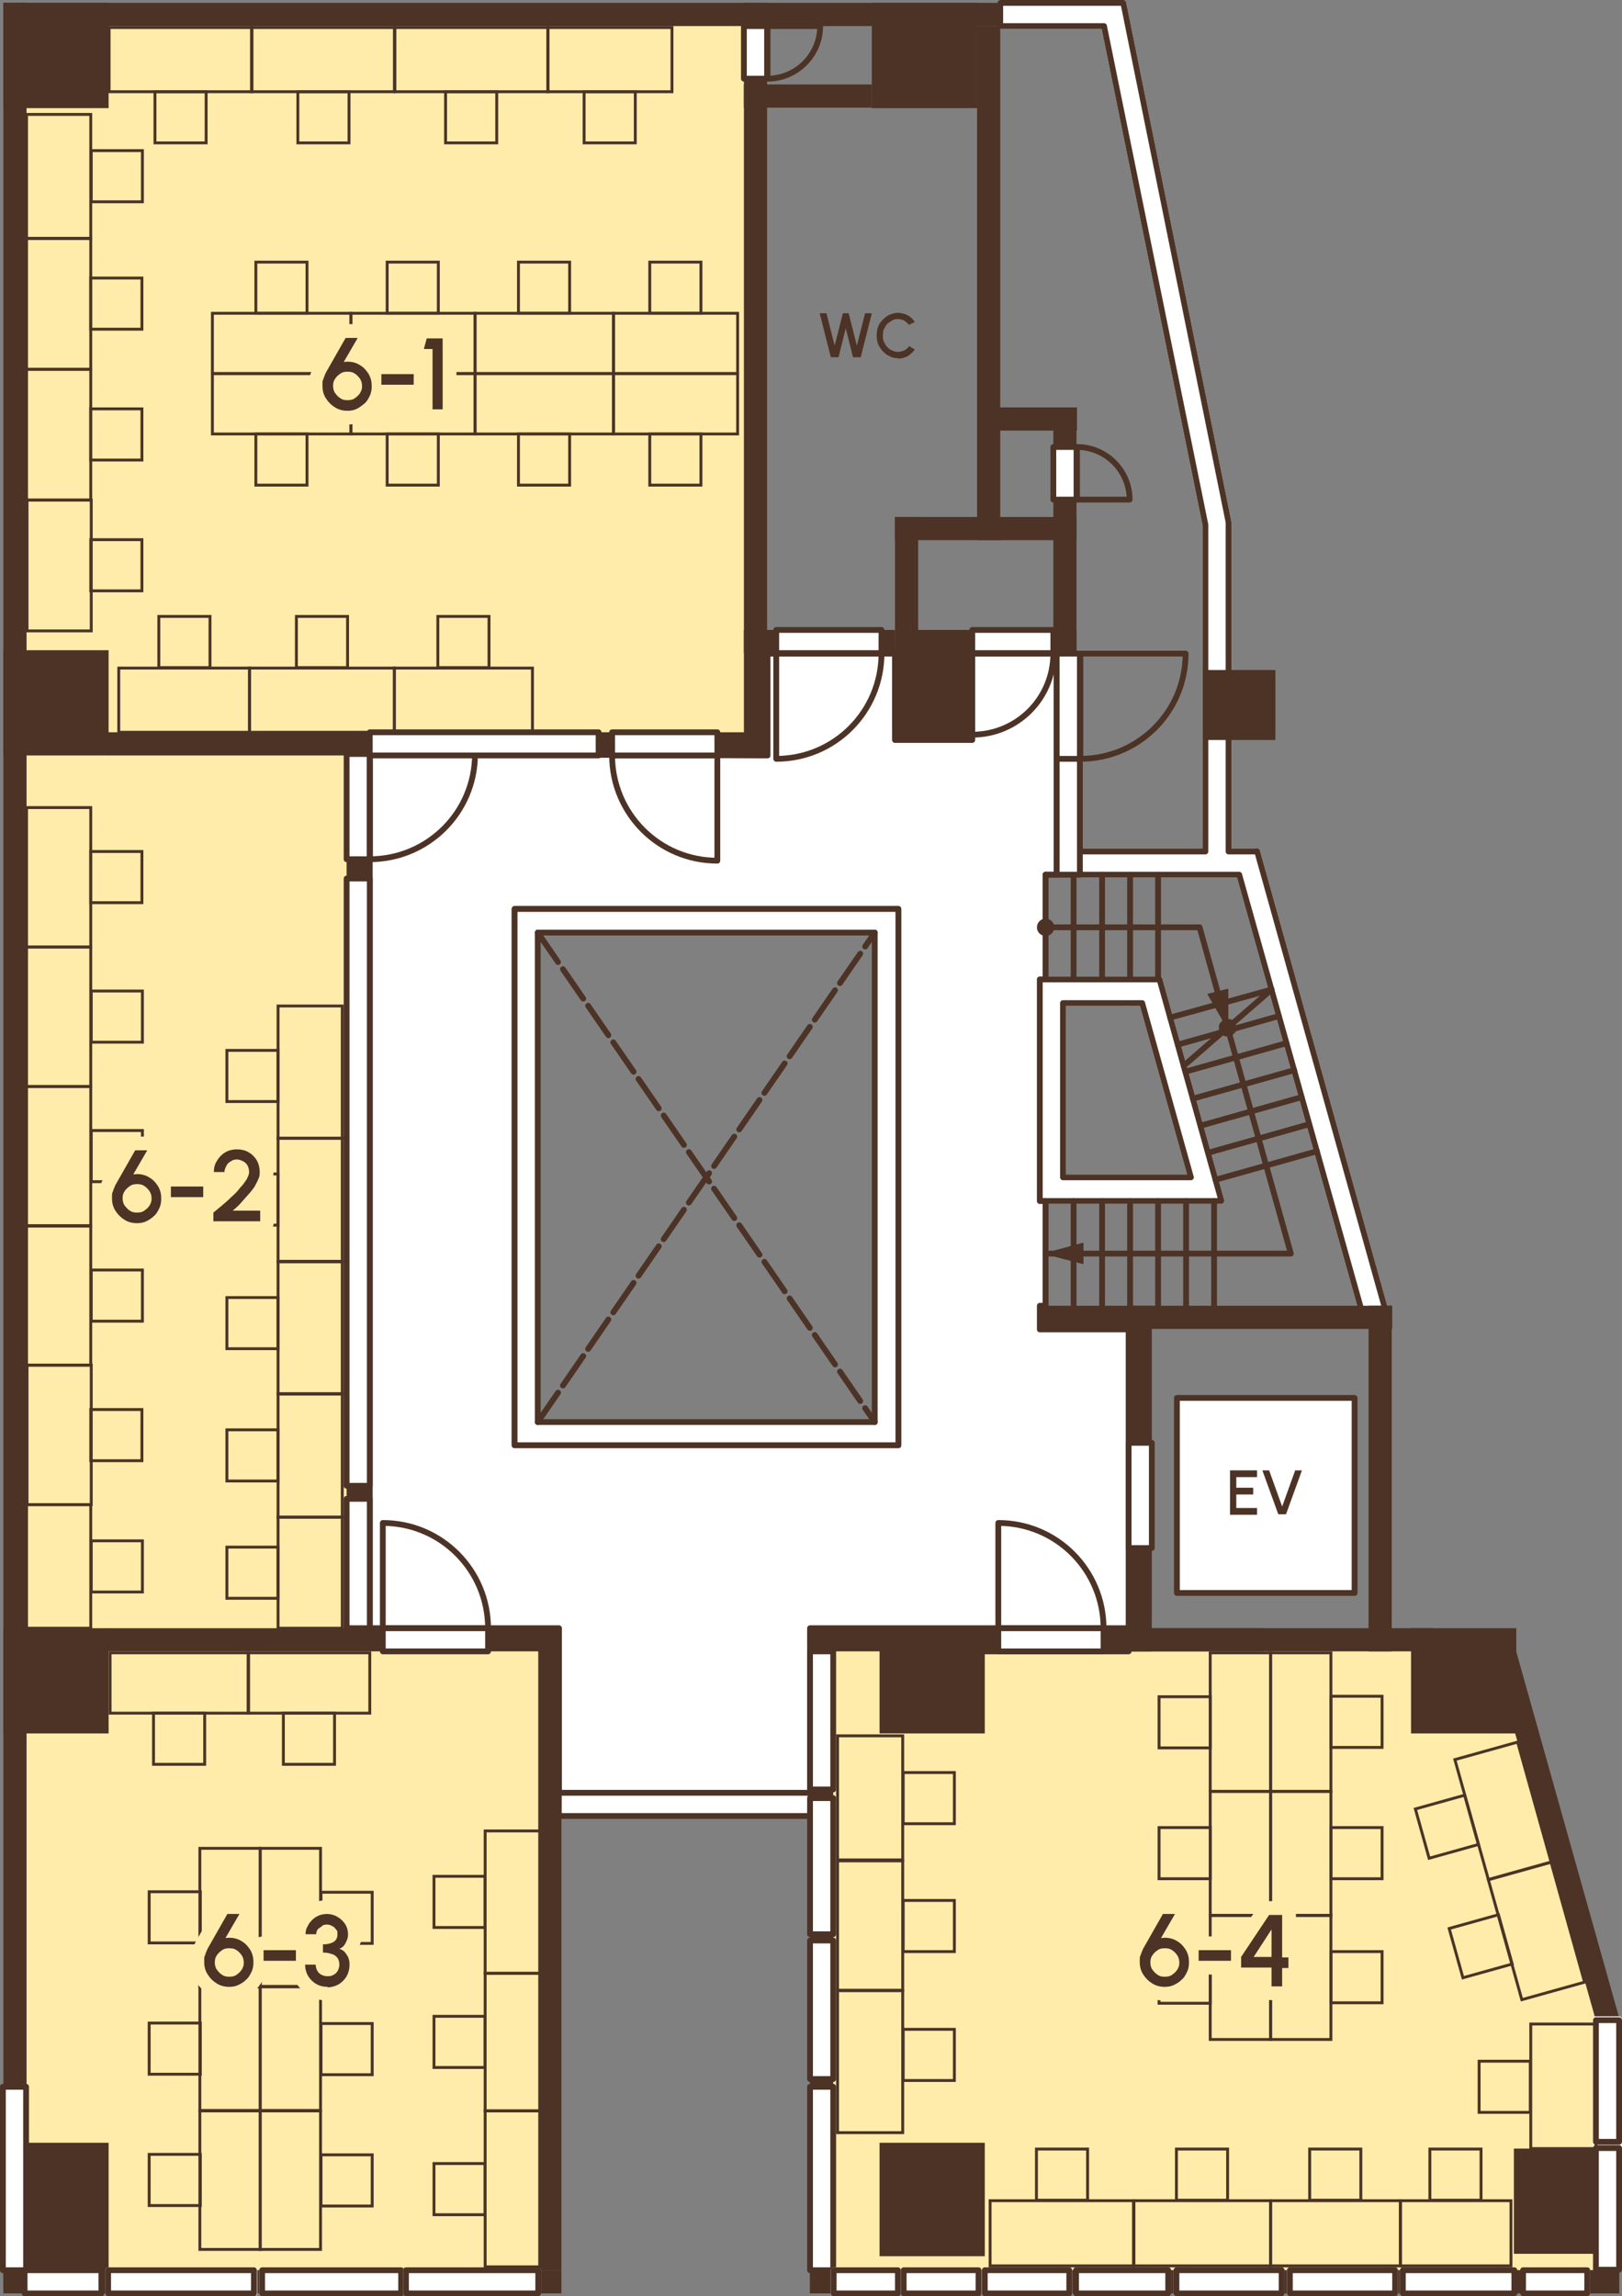
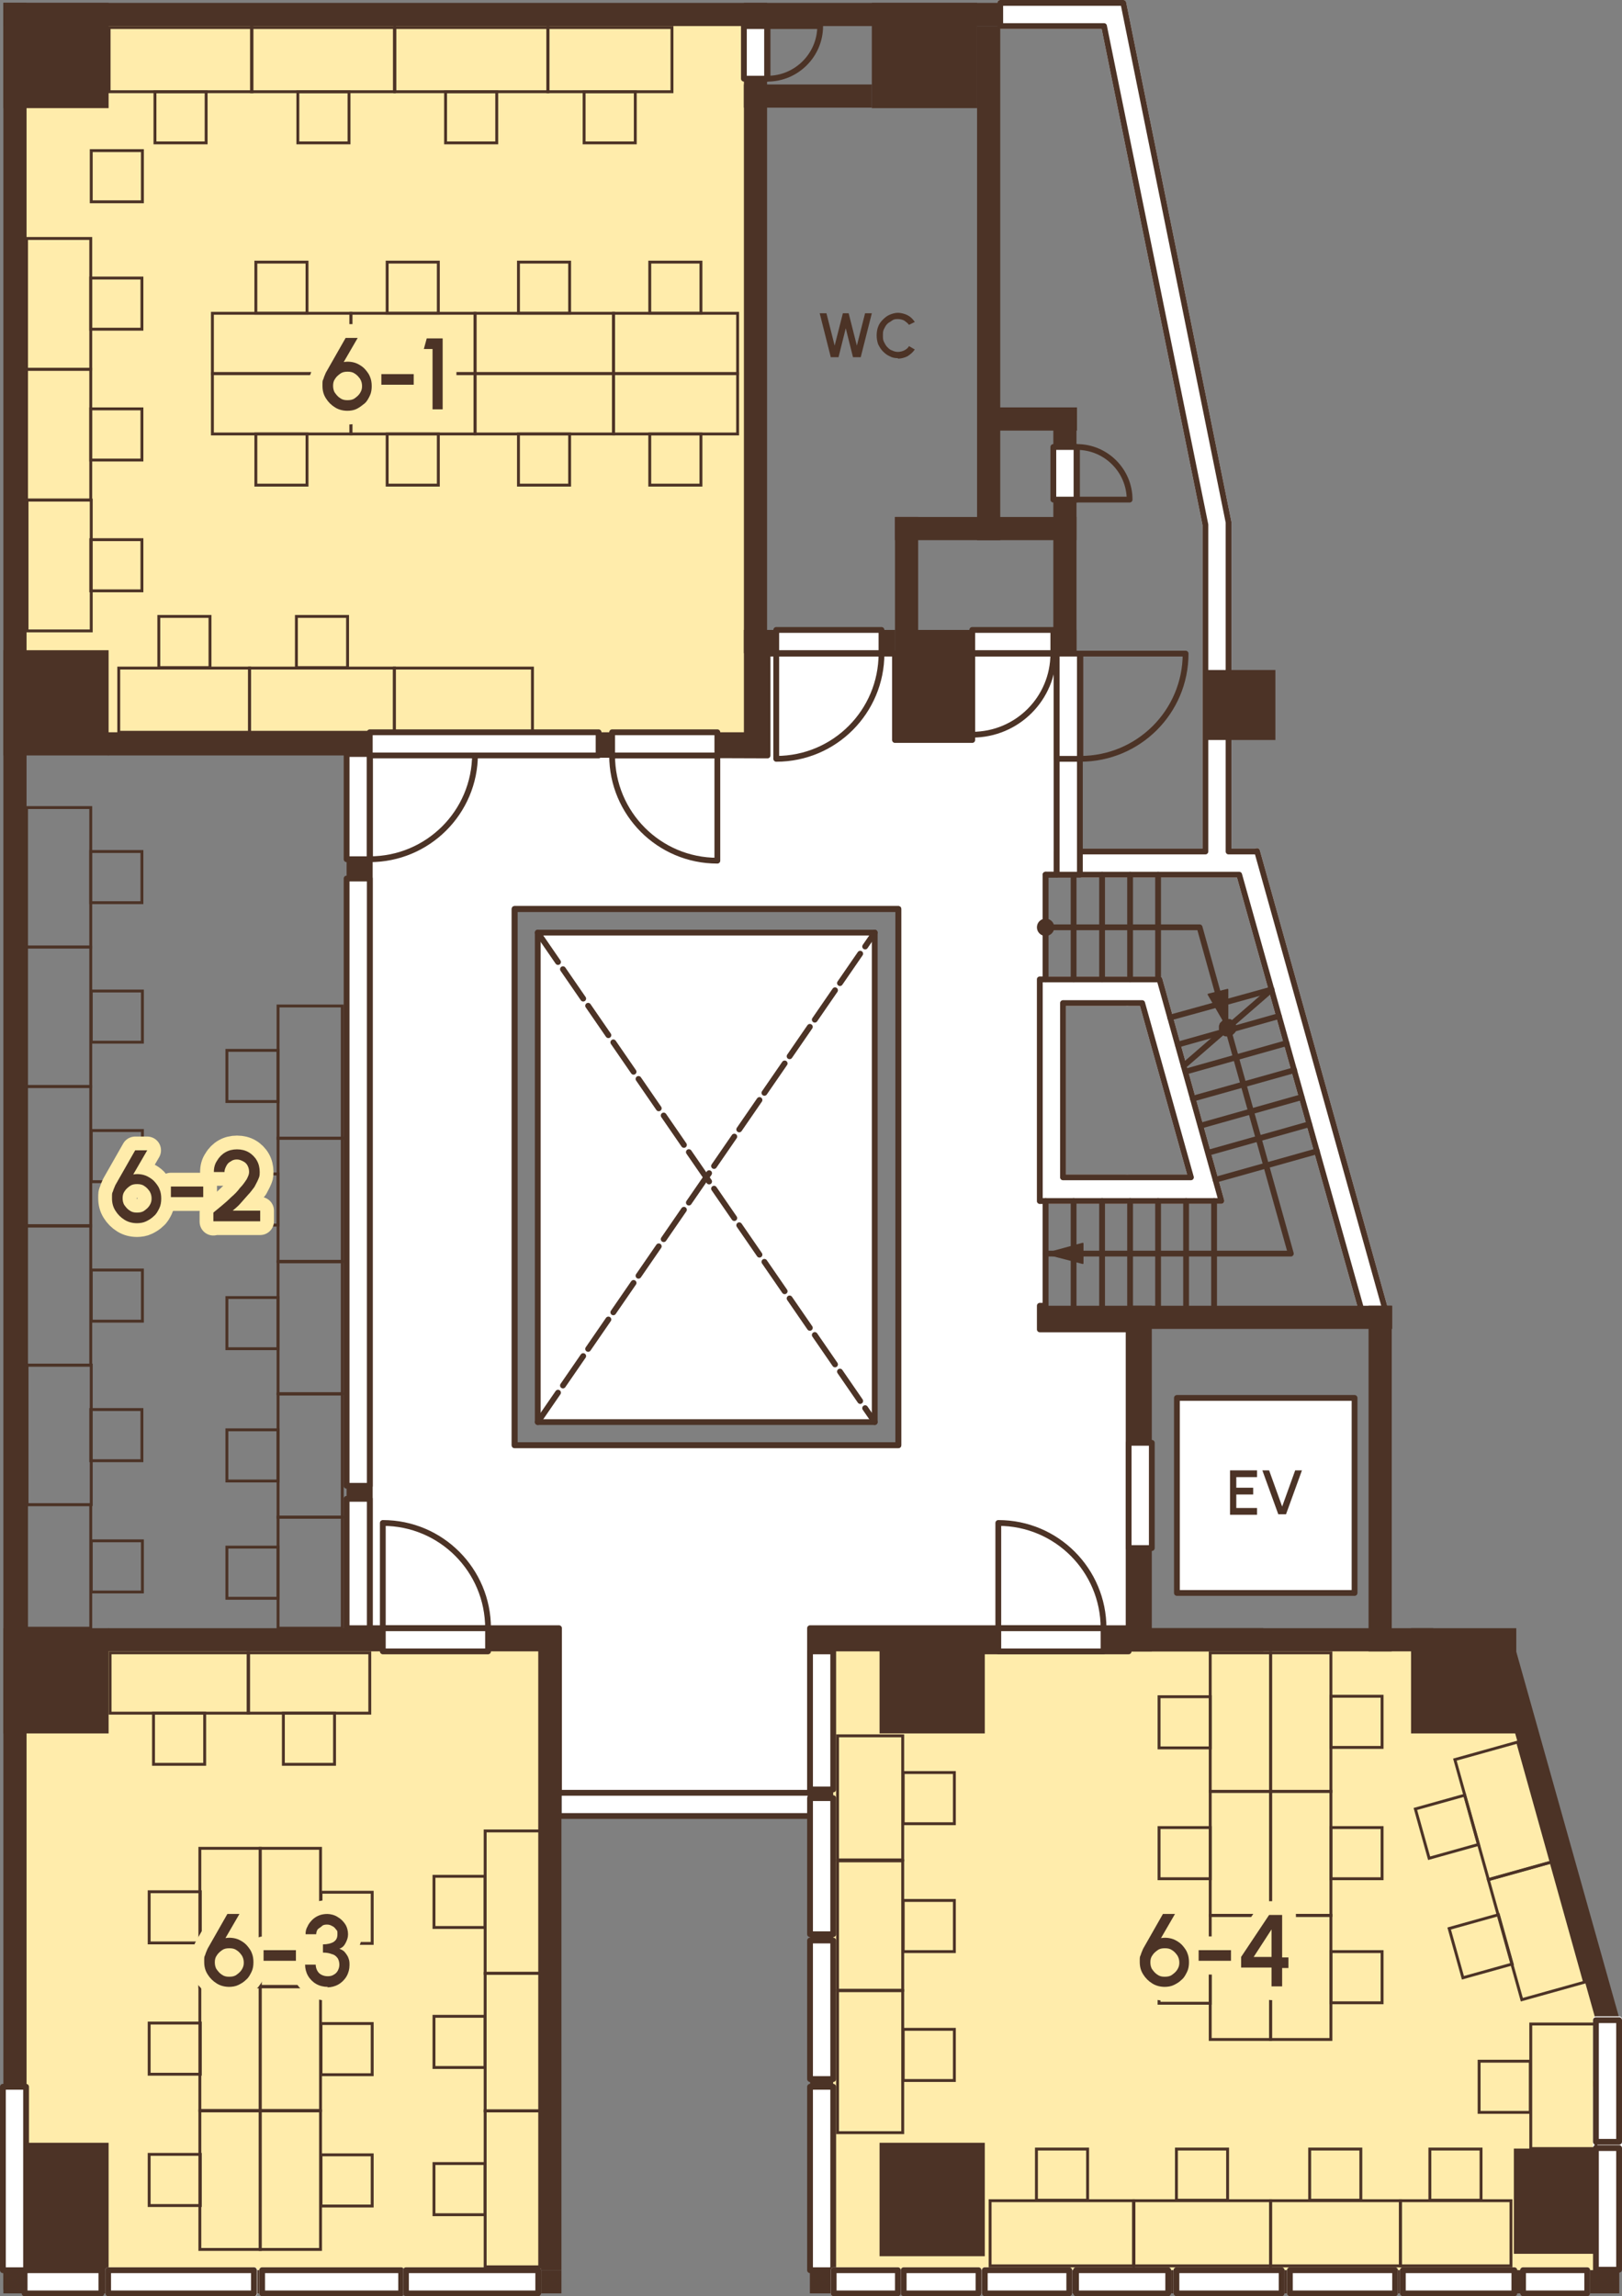
<svg xmlns="http://www.w3.org/2000/svg" version="1.1" viewBox="0 0 336 475.7">
  <rect x="0" y="0" width="336" height="475.7" fill="#808080" stroke="none" />
  <defs>
    <style>
      .cls-1, .cls-2 {
        fill-rule: evenodd;
      }

      .cls-1, .cls-3, .cls-4, .cls-5 {
        fill: #fff;
      }

      .cls-2, .cls-6 {
        fill: #4c3326;
      }

      .cls-3 {
        stroke: #fff;
      }

      .cls-3, .cls-4, .cls-7, .cls-8, .cls-9, .cls-10 {
        stroke-linejoin: round;
      }

      .cls-3, .cls-4, .cls-8, .cls-9, .cls-10 {
        stroke-linecap: round;
      }

      .cls-3, .cls-4, .cls-8, .cls-10 {
        stroke-width: 1.2px;
      }

      .cls-4, .cls-8, .cls-9, .cls-10, .cls-11, .cls-12, .cls-13 {
        stroke: #4c3326;
      }

      .cls-7 {
        stroke: #ffecab;
        stroke-width: 5.7px;
      }

      .cls-7, .cls-8, .cls-9, .cls-10, .cls-11, .cls-12, .cls-13 {
        fill: none;
      }

      .cls-14 {
        fill: #ffecab;
      }

      .cls-8 {
        stroke-dasharray: 7.4 1.8;
      }

      .cls-9 {
        stroke-width: .3px;
      }

      .cls-11 {
        stroke-width: .6px;
      }

      .cls-11, .cls-12, .cls-13 {
        stroke-miterlimit: 10;
      }

      .cls-12 {
        stroke-width: .6px;
      }

      .cls-13 {
        stroke-width: .6px;
      }
    </style>
  </defs>
  <g>
    <g id="_レイヤー_1" data-name="レイヤー_1">
      <g>
-         <rect class="cls-14" x="3.3" y="153.8" width="71.4" height="186.1" />
        <rect class="cls-14" x="3.3" y="3" width="153.3" height="151.1" />
        <rect class="cls-14" x="3.3" y="339.9" width="108.5" height="130.4" />
        <polygon class="cls-14" points="333.2 470.3 170.6 470.3 170.6 339.9 311.1 341.3 333.2 417.8 333.2 470.3" />
        <g id="SOLID">
          <rect class="cls-6" x="71.8" y="156.2" width="4.8" height="182.8" />
        </g>
        <g id="HATCH">
          <path class="cls-1" d="M76.6,156.2v181.1h39.7v34.1h51.5v-34.1h65.9v-61.9h-18.4v-4.8h1.3v-21.8h-1.3v-45.8h1.3v-21.8h2.3v-45.8h-17.5v17.9h-16v-17.9h-26.5v21.1l-82.3-.3M186.1,299.4h-79.5v-111.1h79.5v111.1Z" />
        </g>
        <g id="LWPOLYLINE">
          <polygon class="cls-10" points="76.6 156.2 76.6 337.3 115.8 337.3 115.8 371.4 167.8 371.4 167.8 337.3 233.8 337.3 233.8 275.4 215.4 275.4 215.4 270.5 216.6 270.5 216.6 248.8 215.4 248.8 215.4 202.9 216.6 202.9 216.6 181.2 218.9 181.2 218.9 135.4 201.4 135.4 201.4 153.3 185.4 153.3 185.4 135.4 159 135.4 159 156.5 76.6 156.2" />
        </g>
        <g id="LWPOLYLINE-2" data-name="LWPOLYLINE">
          <rect class="cls-10" x="106.6" y="188.3" width="79.5" height="111.1" />
        </g>
        <g id="WIPEOUT">
          <polyline class="cls-3" points="249.7 176.4 218.9 176.4 218.9 181.2 256.7 181.2 282.9 274.5 287.5 273.2 260.4 176.3 260 176.4 254.5 176.4 254.5 108.2 232.7 .6 207.2 .6 207.2 5.4 228.7 5.4 249.7 108.7 249.7 176.4" />
        </g>
        <g id="POLYLINE">
          <polygon class="cls-10" points="249.7 176.4 218.9 176.4 218.9 181.2 256.7 181.2 282.9 274.5 287.5 273.2 260.4 176.3 260 176.4 254.5 176.4 254.5 108.2 232.7 .6 207.2 .6 207.2 5.4 228.7 5.4 249.7 108.7 249.7 176.4" />
        </g>
        <g id="SOLID-2" data-name="SOLID">
          <rect class="cls-6" x=".7" y=".6" width="4.8" height="473.7" />
        </g>
        <g id="SOLID-3" data-name="SOLID">
          <rect class="cls-6" x=".7" y=".6" width="206.5" height="4.8" />
        </g>
        <g id="SOLID-4" data-name="SOLID">
          <rect class="cls-6" x="111.5" y="337.3" width="4.8" height="133" />
        </g>
        <g id="SOLID-5" data-name="SOLID">
          <rect class="cls-6" x=".7" y=".6" width="21.8" height="21.8" />
        </g>
        <g id="SOLID-6" data-name="SOLID">
          <rect class="cls-6" x="180.6" y=".6" width="21.8" height="21.8" />
        </g>
        <g id="SOLID-7" data-name="SOLID">
          <rect class="cls-6" x=".7" y="134.7" width="21.8" height="21.8" />
        </g>
        <g id="SOLID-8" data-name="SOLID">
          <rect class="cls-6" x=".7" y="337.3" width="21.8" height="21.8" />
        </g>
        <g id="SOLID-9" data-name="SOLID">
          <rect class="cls-6" x=".7" y="443.9" width="21.8" height="31.2" />
        </g>
        <g id="SOLID-10" data-name="SOLID">
          <rect class="cls-6" x="182.2" y="443.9" width="21.8" height="23.5" />
        </g>
        <g id="SOLID-11" data-name="SOLID">
          <rect class="cls-6" x="313.6" y="445.1" width="21.8" height="21.8" />
        </g>
        <g id="SOLID-12" data-name="SOLID">
          <rect class="cls-6" x="182.2" y="337.3" width="21.8" height="21.8" />
        </g>
        <g id="SOLID-13" data-name="SOLID">
          <rect class="cls-6" x="292.3" y="337.3" width="21.8" height="21.8" />
        </g>
        <g id="SOLID-14" data-name="SOLID">
          <rect class="cls-6" x="202.4" y="5.4" width="4.8" height="106.5" />
        </g>
        <g id="SOLID-15" data-name="SOLID">
          <rect class="cls-6" x="215.4" y="270.5" width="73" height="4.8" />
        </g>
        <g id="SOLID-16" data-name="SOLID">
          <rect class="cls-6" x="233.8" y="337.3" width="63.1" height="4.8" />
        </g>
        <g id="SOLID-17" data-name="SOLID">
          <rect class="cls-6" x="283.5" y="270.5" width="4.8" height="71.6" />
        </g>
        <g id="SOLID-18" data-name="SOLID">
          <rect class="cls-6" x="233.8" y="270.5" width="4.8" height="71.6" />
        </g>
        <g id="SOLID-19" data-name="SOLID">
          <rect class="cls-6" x="185.4" y="130.5" width="16" height="22.8" />
        </g>
        <g id="SOLID-20" data-name="SOLID">
          <rect class="cls-6" x="154.1" y="17.5" width="26.5" height="4.8" />
        </g>
        <g id="SOLID-21" data-name="SOLID">
          <rect class="cls-6" x="249.7" y="138.8" width="14.5" height="14.5" />
        </g>
        <g id="HATCH-2" data-name="HATCH">
          <rect class="cls-5" x="233.8" y="298.9" width="4.8" height="21.8" />
        </g>
        <g id="POLYLINE-2" data-name="POLYLINE">
          <rect class="cls-10" x="233.8" y="298.9" width="4.8" height="21.8" />
        </g>
        <g id="HATCH-3" data-name="HATCH">
          <rect class="cls-5" x="243.8" y="289.6" width="36.8" height="40.4" />
        </g>
        <g id="POLYLINE-3" data-name="POLYLINE">
          <rect class="cls-10" x="243.8" y="289.6" width="36.8" height="40.4" />
        </g>
        <g id="SOLID-22" data-name="SOLID">
          <rect class="cls-6" x="204.6" y="84.4" width="18.5" height="4.8" />
        </g>
        <g id="SOLID-23" data-name="SOLID">
          <rect class="cls-6" x="201.4" y="130.5" width="21.6" height="4.8" />
        </g>
        <g id="SOLID-24" data-name="SOLID">
          <rect class="cls-6" x="218.2" y="86.2" width="4.8" height="49.2" />
        </g>
        <g id="HATCH-4" data-name="HATCH">
          <rect class="cls-5" x="218.2" y="92.6" width="4.8" height="10.9" />
        </g>
        <g id="POLYLINE-4" data-name="POLYLINE">
          <rect class="cls-10" x="218.2" y="92.6" width="4.8" height="10.9" />
        </g>
        <g id="LWPOLYLINE-3" data-name="LWPOLYLINE">
          <path class="cls-10" d="M223.1,103.5v-10.9c6,0,10.9,4.9,10.9,10.9h-10.9Z" />
        </g>
        <g id="SOLID-25" data-name="SOLID">
          <rect class="cls-6" x="22.4" y="337.3" width="92.1" height="4.8" />
        </g>
        <g id="SOLID-26" data-name="SOLID">
          <rect class="cls-6" x="22.4" y="151.7" width="54.2" height="4.8" />
        </g>
        <g id="SOLID-27" data-name="SOLID">
          <rect class="cls-6" x="148.6" y="151.7" width="9.7" height="4.8" />
        </g>
        <g id="SOLID-28" data-name="SOLID">
          <rect class="cls-6" x="124.1" y="151.7" width="2.7" height="4.8" />
        </g>
        <g id="HATCH-5" data-name="HATCH">
          <rect class="cls-5" x="126.8" y="151.7" width="21.8" height="4.8" />
        </g>
        <g id="POLYLINE-5" data-name="POLYLINE">
          <rect class="cls-10" x="126.8" y="151.7" width="21.8" height="4.8" />
        </g>
        <g id="LWPOLYLINE-4" data-name="LWPOLYLINE">
          <path class="cls-10" d="M148.6,156.5h-21.8c0,12,9.7,21.8,21.8,21.8v-21.8Z" />
        </g>
        <g id="SOLID-29" data-name="SOLID">
          <rect class="cls-6" x="154.1" y=".6" width="4.8" height="155.9" />
        </g>
        <g id="HATCH-6" data-name="HATCH">
          <rect class="cls-5" x="154.1" y="5.4" width="4.8" height="10.9" />
        </g>
        <g id="POLYLINE-6" data-name="POLYLINE">
          <rect class="cls-10" x="154.1" y="5.4" width="4.8" height="10.9" />
        </g>
        <g id="LWPOLYLINE-5" data-name="LWPOLYLINE">
          <path class="cls-10" d="M159,5.4h10.9c0,6-4.9,10.9-10.9,10.9V5.4Z" />
        </g>
        <g id="WIPEOUT-2" data-name="WIPEOUT">
          <polyline class="cls-3" points="253 248.7 253 248.8 233.5 248.8 233.5 243.9 246.7 243.9 236.6 207.8 233.5 207.8 233.5 202.9 240.2 202.9 253 248.7" />
        </g>
        <g id="WIPEOUT-3" data-name="WIPEOUT">
          <polyline class="cls-3" points="233.5 202.9 233.5 207.8 220.2 207.8 220.2 242.6 220.2 243.9 233.5 243.9 233.5 248.8 215.4 248.8 215.4 202.9 233.5 202.9" />
        </g>
        <g id="LWPOLYLINE-6" data-name="LWPOLYLINE">
          <polygon class="cls-10" points="215.4 248.8 215.4 202.9 240.2 202.9 253 248.7 253 248.8 215.4 248.8" />
        </g>
        <g id="LWPOLYLINE-7" data-name="LWPOLYLINE">
          <polygon class="cls-10" points="220.2 242.6 220.2 243.9 246.7 243.9 236.6 207.8 220.2 207.8 220.2 242.6" />
        </g>
        <g id="LINE">
          <line class="cls-10" x1="242.4" y1="210.8" x2="263.4" y2="205" />
        </g>
        <g id="LINE-2" data-name="LINE">
          <line class="cls-10" x1="244" y1="216.4" x2="264.9" y2="210.5" />
        </g>
        <g id="LINE-3" data-name="LINE">
          <line class="cls-10" x1="245.6" y1="222" x2="266.5" y2="216.1" />
        </g>
        <g id="LINE-4" data-name="LINE">
          <line class="cls-10" x1="247.1" y1="227.6" x2="268.1" y2="221.7" />
        </g>
        <g id="LINE-5" data-name="LINE">
          <line class="cls-10" x1="248.7" y1="233.2" x2="269.6" y2="227.3" />
        </g>
        <g id="LINE-6" data-name="LINE">
          <line class="cls-10" x1="250.3" y1="238.8" x2="271.2" y2="232.9" />
        </g>
        <g id="LINE-7" data-name="LINE">
          <line class="cls-10" x1="251.8" y1="244.4" x2="272.8" y2="238.5" />
        </g>
        <g id="LINE-8" data-name="LINE">
          <line class="cls-10" x1="216.6" y1="181.2" x2="218.9" y2="181.2" />
        </g>
        <g id="LINE-9" data-name="LINE">
          <line class="cls-10" x1="216.6" y1="248.8" x2="216.6" y2="270.5" />
        </g>
        <g id="LINE-10" data-name="LINE">
          <line class="cls-10" x1="222.4" y1="248.8" x2="222.4" y2="270.5" />
        </g>
        <g id="LINE-11" data-name="LINE">
          <line class="cls-10" x1="228.3" y1="248.8" x2="228.3" y2="270.5" />
        </g>
        <g id="LINE-12" data-name="LINE">
          <line class="cls-10" x1="234.1" y1="248.8" x2="234.1" y2="270.5" />
        </g>
        <g id="LINE-13" data-name="LINE">
          <line class="cls-10" x1="239.9" y1="248.8" x2="239.9" y2="270.5" />
        </g>
        <g id="LINE-14" data-name="LINE">
          <line class="cls-10" x1="245.7" y1="248.8" x2="245.7" y2="270.5" />
        </g>
        <g id="LINE-15" data-name="LINE">
          <line class="cls-10" x1="251.5" y1="248.8" x2="251.5" y2="270.5" />
        </g>
        <g id="LINE-16" data-name="LINE">
          <line class="cls-10" x1="216.6" y1="181.2" x2="216.6" y2="202.9" />
        </g>
        <g id="LINE-17" data-name="LINE">
          <line class="cls-10" x1="222.4" y1="181.2" x2="222.4" y2="202.9" />
        </g>
        <g id="LINE-18" data-name="LINE">
          <line class="cls-10" x1="228.3" y1="181.2" x2="228.3" y2="202.9" />
        </g>
        <g id="LINE-19" data-name="LINE">
          <line class="cls-10" x1="234.1" y1="181.2" x2="234.1" y2="202.9" />
        </g>
        <g id="LINE-20" data-name="LINE">
          <line class="cls-10" x1="239.9" y1="181.2" x2="239.9" y2="202.9" />
        </g>
        <g id="POLYLINE-7" data-name="POLYLINE">
          <polyline class="cls-10" points="254.3 212.9 267.4 259.7 216.6 259.7" />
        </g>
        <g id="POLYLINE-8" data-name="POLYLINE">
          <polygon class="cls-10" points="254.6 214.1 254.6 214.1 254.5 214.1 254.5 214.1 254.4 214.1 254.3 214.1 254.3 214.1 254.2 214.1 254.2 214.1 254.1 214.1 254.1 214.1 254 214.1 253.9 214.1 253.9 214 253.8 214 253.8 214 253.7 214 253.7 213.9 253.6 213.9 253.6 213.9 253.5 213.8 253.5 213.8 253.4 213.7 253.4 213.7 253.4 213.7 253.3 213.6 253.3 213.6 253.3 213.5 253.2 213.5 253.2 213.4 253.2 213.3 253.2 213.3 253.1 213.2 253.1 213.2 253.1 213.1 253.1 213.1 253.1 213 253.1 212.9 253.1 212.9 253.1 212.8 253.1 212.8 253.1 212.7 253.1 212.6 253.1 212.6 253.2 212.5 253.2 212.5 253.2 212.4 253.2 212.4 253.2 212.3 253.3 212.3 253.3 212.2 253.3 212.2 253.4 212.1 253.4 212.1 253.5 212 253.5 212 253.6 212 253.6 211.9 253.6 211.9 253.7 211.9 253.8 211.8 253.8 211.8 253.9 211.8 253.9 211.8 254 211.7 254 211.7 254.1 211.7 254.1 211.7 254.2 211.7 254.3 211.7 254.3 211.7 254.4 211.7 254.4 211.7 254.5 211.7 254.6 211.7 254.6 211.7 254.7 211.7 254.7 211.8 254.8 211.8 254.8 211.8 254.9 211.8 254.9 211.9 255 211.9 255 211.9 255.1 212 255.1 212 255.2 212.1 255.2 212.1 255.3 212.1 255.3 212.2 255.3 212.2 255.4 212.3 255.4 212.3 255.4 212.4 255.4 212.5 255.4 212.5 255.5 212.6 255.5 212.6 255.5 212.7 255.5 212.7 255.5 212.8 255.5 212.9 255.5 212.9 255.5 213 255.5 213 255.5 213.1 255.5 213.2 255.5 213.2 255.5 213.3 255.4 213.3 255.4 213.4 255.4 213.4 255.4 213.5 255.3 213.5 255.3 213.6 255.3 213.6 255.2 213.7 255.2 213.7 255.1 213.8 255.1 213.8 255.1 213.8 255 213.9 255 213.9 254.9 213.9 254.9 214 254.8 214 254.8 214 254.7 214 254.6 214.1 254.6 214.1" />
        </g>
        <g id="HATCH-7" data-name="HATCH">
          <polygon class="cls-2" points="254.6 214.1 254.6 214.1 254.5 214.1 254.5 214.1 254.4 214.1 254.3 214.1 254.3 214.1 254.2 214.1 254.2 214.1 254.1 214.1 254.1 214.1 254 214.1 253.9 214.1 253.9 214 253.8 214 253.8 214 253.7 214 253.7 213.9 253.6 213.9 253.6 213.9 253.5 213.8 253.5 213.8 253.4 213.7 253.4 213.7 253.4 213.7 253.3 213.6 253.3 213.6 253.3 213.5 253.2 213.5 253.2 213.4 253.2 213.3 253.2 213.3 253.1 213.2 253.1 213.2 253.1 213.1 253.1 213.1 253.1 213 253.1 212.9 253.1 212.9 253.1 212.8 253.1 212.8 253.1 212.7 253.1 212.6 253.1 212.6 253.2 212.5 253.2 212.5 253.2 212.4 253.2 212.4 253.2 212.3 253.3 212.3 253.3 212.2 253.3 212.2 253.4 212.1 253.4 212.1 253.5 212 253.5 212 253.6 212 253.6 211.9 253.6 211.9 253.7 211.9 253.8 211.8 253.8 211.8 253.9 211.8 253.9 211.8 254 211.7 254 211.7 254.1 211.7 254.1 211.7 254.2 211.7 254.3 211.7 254.3 211.7 254.4 211.7 254.4 211.7 254.5 211.7 254.6 211.7 254.6 211.7 254.7 211.7 254.7 211.8 254.8 211.8 254.8 211.8 254.9 211.8 254.9 211.9 255 211.9 255 211.9 255.1 212 255.1 212 255.2 212.1 255.2 212.1 255.3 212.1 255.3 212.2 255.3 212.2 255.4 212.3 255.4 212.3 255.4 212.4 255.4 212.5 255.4 212.5 255.5 212.6 255.5 212.6 255.5 212.7 255.5 212.7 255.5 212.8 255.5 212.9 255.5 212.9 255.5 213 255.5 213 255.5 213.1 255.5 213.2 255.5 213.2 255.5 213.3 255.4 213.3 255.4 213.4 255.4 213.4 255.4 213.5 255.3 213.5 255.3 213.6 255.3 213.6 255.2 213.7 255.2 213.7 255.1 213.8 255.1 213.8 255.1 213.8 255 213.9 255 213.9 254.9 213.9 254.9 214 254.8 214 254.8 214 254.7 214 254.6 214.1" />
        </g>
        <g id="POLYLINE-9" data-name="POLYLINE">
          <polygon class="cls-9" points="224.3 261.7 216.6 259.7 224.3 257.6 224.3 261.7" />
        </g>
        <g id="HATCH-8" data-name="HATCH">
          <polygon class="cls-2" points="224.3 261.7 216.6 259.7 224.3 257.6 224.3 261.7" />
        </g>
        <g id="POLYLINE-10" data-name="POLYLINE">
          <polyline class="cls-10" points="216.6 192.1 248.5 192.1 252.9 207.9 254.3 212.9" />
        </g>
        <g id="CIRCLE">
          <circle class="cls-10" cx="216.6" cy="192.1" r="1.2" />
        </g>
        <g id="HATCH-9" data-name="HATCH">
          <circle class="cls-6" cx="216.6" cy="192.1" r="1.2" />
        </g>
        <g id="POLYLINE-11" data-name="POLYLINE">
          <polygon class="cls-9" points="254.3 205 254.3 212.9 250.3 206 254.3 205" />
        </g>
        <g id="HATCH-10" data-name="HATCH">
          <polygon class="cls-2" points="254.3 205 254.3 212.9 250.3 206 254.3 205" />
        </g>
        <g id="LINE-21" data-name="LINE">
          <line class="cls-10" x1="245.2" y1="220.8" x2="263.4" y2="205" />
        </g>
        <g id="LINE-22" data-name="LINE">
          <line class="cls-10" x1="233.8" y1="342.1" x2="204" y2="342.1" />
        </g>
        <g id="HATCH-11" data-name="HATCH">
          <rect class="cls-5" x="71.8" y="156.2" width="4.8" height="21.8" />
        </g>
        <g id="POLYLINE-12" data-name="POLYLINE">
          <rect class="cls-10" x="71.8" y="156.2" width="4.8" height="21.8" />
        </g>
        <g id="LWPOLYLINE-8" data-name="LWPOLYLINE">
          <path class="cls-10" d="M76.6,156.2v21.8c12,0,21.8-9.7,21.8-21.8h-21.8Z" />
        </g>
        <g id="HATCH-12" data-name="HATCH">
          <rect class="cls-5" x="71.8" y="182" width="4.8" height="125.8" />
        </g>
        <g id="POLYLINE-13" data-name="POLYLINE">
          <rect class="cls-10" x="71.8" y="182" width="4.8" height="125.8" />
        </g>
        <g id="SOLID-30" data-name="SOLID">
          <rect class="cls-6" x="185.4" y="107.1" width="37.6" height="4.8" />
        </g>
        <g id="SOLID-31" data-name="SOLID">
          <rect class="cls-6" x="167.8" y="337.3" width="4.8" height="137.8" />
        </g>
        <g id="SOLID-32" data-name="SOLID">
          <rect class="cls-6" x="167.8" y="337.3" width="93.9" height="4.8" />
        </g>
        <g id="SOLID-33" data-name="SOLID">
          <rect class="cls-6" x="22.4" y="470.3" width="93.9" height="4.8" />
        </g>
        <g id="SOLID-34" data-name="SOLID">
          <rect class="cls-6" x="167.8" y="470.3" width="167.6" height="4.8" />
        </g>
        <g id="SOLID-35" data-name="SOLID">
          <rect class="cls-6" x="330.6" y="417.8" width="4.8" height="57.3" />
        </g>
        <g id="SOLID-36" data-name="SOLID">
          <rect class="cls-6" x="319.4" y="336.7" width="4.8" height="83.3" transform="translate(-90.4 101.2) rotate(-15.7)" />
        </g>
        <g id="HATCH-13" data-name="HATCH">
-           <path class="cls-1" d="M186.1,299.4h-79.5v-111.1h79.5v111.1M111.4,193.2v101.4h69.8v-101.4h-69.8Z" />
+           <path class="cls-1" d="M186.1,299.4h-79.5h79.5v111.1M111.4,193.2v101.4h69.8v-101.4h-69.8Z" />
        </g>
        <g id="LWPOLYLINE-9" data-name="LWPOLYLINE">
          <rect class="cls-10" x="106.6" y="188.3" width="79.5" height="111.1" />
        </g>
        <g id="LWPOLYLINE-10" data-name="LWPOLYLINE">
          <rect class="cls-10" x="111.4" y="193.2" width="69.8" height="101.4" />
        </g>
        <g id="HATCH-14" data-name="HATCH">
          <rect class="cls-5" x="116.4" y="371.4" width="51.5" height="4.8" />
        </g>
        <g id="POLYLINE-14" data-name="POLYLINE">
          <rect class="cls-10" x="115.2" y="371.4" width="52.7" height="4.8" />
        </g>
        <g id="HATCH-15" data-name="HATCH">
          <rect class="cls-5" x="218.9" y="135.4" width="4.8" height="45.8" />
        </g>
        <g id="POLYLINE-15" data-name="POLYLINE">
          <rect class="cls-10" x="218.9" y="135.4" width="4.8" height="45.8" />
        </g>
        <g id="HATCH-16" data-name="HATCH">
          <rect class="cls-5" x="218.9" y="135.4" width="4.8" height="21.8" />
        </g>
        <g id="POLYLINE-16" data-name="POLYLINE">
          <rect class="cls-10" x="218.9" y="135.4" width="4.8" height="21.8" />
        </g>
        <g id="LWPOLYLINE-11" data-name="LWPOLYLINE">
          <path class="cls-10" d="M223.8,135.4v21.8c12,0,21.8-9.7,21.8-21.8h-21.8Z" />
        </g>
        <g id="HATCH-17" data-name="HATCH">
          <rect class="cls-5" x="201.4" y="130.5" width="16.8" height="4.8" />
        </g>
        <g id="POLYLINE-17" data-name="POLYLINE">
          <rect class="cls-10" x="201.4" y="130.5" width="16.8" height="4.8" />
        </g>
        <g id="LWPOLYLINE-12" data-name="LWPOLYLINE">
          <path class="cls-10" d="M201.4,135.4h16.8c0,9.3-7.5,16.8-16.8,16.8v-16.8Z" />
        </g>
        <g id="SOLID-37" data-name="SOLID">
          <rect class="cls-6" x="185.4" y="107.1" width="4.8" height="37.6" />
        </g>
        <g id="SOLID-38" data-name="SOLID">
          <rect class="cls-6" x="154.1" y="130.5" width="31.3" height="4.8" />
        </g>
        <g id="HATCH-18" data-name="HATCH">
          <rect class="cls-5" x="206.8" y="337.3" width="21.8" height="4.8" />
        </g>
        <g id="POLYLINE-18" data-name="POLYLINE">
          <rect class="cls-10" x="206.8" y="337.3" width="21.8" height="4.8" />
        </g>
        <g id="LWPOLYLINE-13" data-name="LWPOLYLINE">
          <path class="cls-10" d="M206.8,337.3h21.8c0-12-9.7-21.8-21.8-21.8v21.8Z" />
        </g>
        <g id="HATCH-19" data-name="HATCH">
          <rect class="cls-5" x="79.3" y="337.3" width="21.8" height="4.8" />
        </g>
        <g id="POLYLINE-19" data-name="POLYLINE">
          <rect class="cls-10" x="79.3" y="337.3" width="21.8" height="4.8" />
        </g>
        <g id="LWPOLYLINE-14" data-name="LWPOLYLINE">
          <path class="cls-10" d="M79.3,337.3h21.8c0-12-9.7-21.8-21.8-21.8v21.8Z" />
        </g>
        <g id="HATCH-20" data-name="HATCH">
          <rect class="cls-5" x="71.8" y="310.5" width="4.8" height="26.8" />
        </g>
        <g id="POLYLINE-20" data-name="POLYLINE">
          <rect class="cls-10" x="71.8" y="310.5" width="4.8" height="26.8" />
        </g>
        <g id="HATCH-21" data-name="HATCH">
          <rect class="cls-5" x="160.8" y="130.5" width="21.8" height="4.8" />
        </g>
        <g id="POLYLINE-21" data-name="POLYLINE">
          <rect class="cls-10" x="160.8" y="130.5" width="21.8" height="4.8" />
        </g>
        <g id="LWPOLYLINE-15" data-name="LWPOLYLINE">
          <path class="cls-10" d="M160.8,135.4h21.8c0,12-9.7,21.8-21.8,21.8v-21.8Z" />
        </g>
        <g id="HATCH-22" data-name="HATCH">
          <rect class="cls-4" x="76.6" y="151.7" width="47.4" height="4.8" />
        </g>
        <g id="WIPEOUT-4" data-name="WIPEOUT">
          <polyline class="cls-3" points="22.4 470.3 52.7 470.3 52.7 475.1 22.4 475.1 22.4 470.3" />
        </g>
        <g id="POLYLINE-22" data-name="POLYLINE">
          <rect class="cls-10" x="22.4" y="470.3" width="30.2" height="4.8" />
        </g>
        <g id="WIPEOUT-5" data-name="WIPEOUT">
          <polyline class="cls-3" points="54.3 470.3 83.1 470.3 83.1 475.1 54.3 475.1 54.3 470.3" />
        </g>
        <g id="POLYLINE-23" data-name="POLYLINE">
          <rect class="cls-10" x="54.3" y="470.3" width="28.8" height="4.8" />
        </g>
        <g id="WIPEOUT-6" data-name="WIPEOUT">
          <polyline class="cls-3" points="84.1 470.3 111.5 470.3 111.5 475.1 84.1 475.1 84.1 470.3" />
        </g>
        <g id="POLYLINE-24" data-name="POLYLINE">
          <rect class="cls-10" x="84.1" y="470.3" width="27.4" height="4.8" />
        </g>
        <g id="HATCH-23" data-name="HATCH">
          <rect class="cls-5" x="167.8" y="342.1" width="4.8" height="28.6" />
        </g>
        <g id="POLYLINE-25" data-name="POLYLINE">
          <rect class="cls-10" x="167.8" y="342.1" width="4.8" height="28.6" />
        </g>
        <g id="HATCH-24" data-name="HATCH">
          <rect class="cls-5" x="167.8" y="372.5" width="4.8" height="28.2" />
        </g>
        <g id="POLYLINE-26" data-name="POLYLINE">
          <rect class="cls-10" x="167.8" y="372.5" width="4.8" height="28.2" />
        </g>
        <g id="HATCH-25" data-name="HATCH">
          <rect class="cls-5" x="167.8" y="402" width="4.8" height="28.7" />
        </g>
        <g id="POLYLINE-27" data-name="POLYLINE">
          <rect class="cls-10" x="167.8" y="402" width="4.8" height="28.7" />
        </g>
        <g id="HATCH-26" data-name="HATCH">
          <rect class="cls-5" x="167.8" y="432.3" width="4.8" height="38" />
        </g>
        <g id="POLYLINE-28" data-name="POLYLINE">
          <rect class="cls-10" x="167.8" y="432.3" width="4.8" height="38" />
        </g>
        <g id="WIPEOUT-7" data-name="WIPEOUT">
          <polyline class="cls-3" points="204 470.3 221.5 470.3 221.5 475.1 204 475.1 204 470.3" />
        </g>
        <g id="POLYLINE-29" data-name="POLYLINE">
          <rect class="cls-10" x="204" y="470.3" width="17.5" height="4.8" />
        </g>
        <g id="WIPEOUT-8" data-name="WIPEOUT">
          <polyline class="cls-3" points="222.9 470.3 242 470.3 242 475.1 222.9 475.1 222.9 470.3" />
        </g>
        <g id="POLYLINE-30" data-name="POLYLINE">
          <rect class="cls-10" x="222.9" y="470.3" width="19.1" height="4.8" />
        </g>
        <g id="WIPEOUT-9" data-name="WIPEOUT">
          <polyline class="cls-3" points="243.7 470.3 265.5 470.3 265.5 475.1 243.7 475.1 243.7 470.3" />
        </g>
        <g id="POLYLINE-31" data-name="POLYLINE">
          <rect class="cls-10" x="243.7" y="470.3" width="21.8" height="4.8" />
        </g>
        <g id="WIPEOUT-10" data-name="WIPEOUT">
          <polyline class="cls-3" points="267.2 470.3 289 470.3 289 475.1 267.2 475.1 267.2 470.3" />
        </g>
        <g id="POLYLINE-32" data-name="POLYLINE">
          <rect class="cls-10" x="267.2" y="470.3" width="21.8" height="4.8" />
        </g>
        <g id="WIPEOUT-11" data-name="WIPEOUT">
          <polyline class="cls-3" points="290.6 470.3 313.6 470.3 313.6 475.1 290.6 475.1 290.6 470.3" />
        </g>
        <g id="POLYLINE-33" data-name="POLYLINE">
          <rect class="cls-10" x="290.6" y="470.3" width="23.1" height="4.8" />
        </g>
        <g id="LINE-23" data-name="LINE">
          <line class="cls-8" x1="111.4" y1="193.2" x2="181.2" y2="294.6" />
        </g>
        <g id="LINE-24" data-name="LINE">
          <line class="cls-8" x1="111.4" y1="294.6" x2="181.2" y2="193.2" />
        </g>
        <g id="WIPEOUT-12" data-name="WIPEOUT">
          <polyline class="cls-3" points="172.7 470.3 186 470.3 186 475.1 172.7 475.1 172.7 470.3" />
        </g>
        <g id="POLYLINE-34" data-name="POLYLINE">
          <rect class="cls-10" x="172.7" y="470.3" width="13.3" height="4.8" />
        </g>
        <g id="WIPEOUT-13" data-name="WIPEOUT">
          <polyline class="cls-3" points="187.2 470.3 202.7 470.3 202.7 475.1 187.2 475.1 187.2 470.3" />
        </g>
        <g id="POLYLINE-35" data-name="POLYLINE">
          <rect class="cls-10" x="187.2" y="470.3" width="15.5" height="4.8" />
        </g>
        <g id="WIPEOUT-14" data-name="WIPEOUT">
          <polyline class="cls-3" points="315.5 470.3 328.8 470.3 328.8 475.1 315.5 475.1 315.5 470.3" />
        </g>
        <g id="POLYLINE-36" data-name="POLYLINE">
          <rect class="cls-10" x="315.5" y="470.3" width="13.3" height="4.8" />
        </g>
        <g id="WIPEOUT-15" data-name="WIPEOUT">
          <polyline class="cls-3" points="330.6 445.1 330.6 432.5 335.4 432.5 335.4 445.1 330.6 445.1" />
        </g>
        <g id="WIPEOUT-16" data-name="WIPEOUT">
          <polyline class="cls-3" points="330.6 430.9 330.6 418.3 335.4 418.3 335.4 430.9 330.6 430.9" />
        </g>
        <rect class="cls-12" x="98.4" y="64.9" width="28.7" height="12.5" />
        <rect class="cls-12" x="107.4" y="54.3" width="10.6" height="10.6" />
        <rect class="cls-12" x="127.1" y="64.9" width="25.7" height="12.5" />
        <rect class="cls-12" x="134.6" y="54.3" width="10.6" height="10.6" />
        <rect class="cls-12" x="113.4" y="5.8" width="25.7" height="13.3" transform="translate(252.6 24.8) rotate(180)" />
        <rect class="cls-12" x="121" y="19.1" width="10.6" height="10.6" transform="translate(252.6 48.7) rotate(180)" />
-         <rect class="cls-12" x="-.7" y="29.9" width="25.7" height="13.3" transform="translate(48.7 24.4) rotate(90)" />
        <rect class="cls-12" x="18.8" y="31.2" width="10.6" height="10.6" transform="translate(60.7 12.4) rotate(90)" />
        <rect class="cls-12" x="-1.4" y="56.3" width="27.1" height="13.3" transform="translate(75.1 50.8) rotate(90)" />
        <rect class="cls-12" x="18.8" y="57.7" width="10.6" height="10.6" transform="translate(87.1 38.8) rotate(90)" />
        <rect class="cls-12" x="-1.4" y="83.4" width="27.1" height="13.3" transform="translate(102.2 77.9) rotate(90)" />
        <rect class="cls-12" x="18.8" y="84.8" width="10.6" height="10.6" transform="translate(114.2 65.9) rotate(90)" />
        <rect class="cls-12" x="-1.4" y="110.5" width="27.1" height="13.3" transform="translate(129.4 105) rotate(90)" />
        <rect class="cls-12" x="18.8" y="111.9" width="10.6" height="10.6" transform="translate(141.3 93) rotate(90)" />
        <rect class="cls-12" x="-2.3" y="175.1" width="28.9" height="13.3" transform="translate(193.9 169.6) rotate(90)" />
        <rect class="cls-12" x="18.8" y="176.5" width="10.6" height="10.6" transform="translate(205.9 157.6) rotate(90)" />
        <rect class="cls-12" x="-2.3" y="204" width="28.9" height="13.3" transform="translate(222.8 198.5) rotate(90)" />
        <rect class="cls-12" x="18.8" y="205.3" width="10.6" height="10.6" transform="translate(234.8 186.5) rotate(90)" />
        <rect class="cls-12" x="-2.3" y="232.9" width="28.9" height="13.3" transform="translate(251.7 227.4) rotate(90)" />
        <rect class="cls-12" x="18.8" y="234.2" width="10.6" height="10.6" transform="translate(263.7 215.4) rotate(90)" />
        <rect class="cls-12" x="50.6" y="215.5" width="27.4" height="13.3" transform="translate(-157.9 286.4) rotate(-90)" />
        <rect class="cls-12" x="47" y="217.6" width="10.6" height="10.6" transform="translate(-170.6 275.2) rotate(-90)" />
        <rect class="cls-12" x="51.5" y="241.9" width="25.5" height="13.3" transform="translate(-184.3 312.8) rotate(-90)" />
        <rect class="cls-12" x="47" y="243.3" width="10.6" height="10.6" transform="translate(-196.3 300.8) rotate(-90)" />
        <rect class="cls-12" x="50.6" y="268.4" width="27.3" height="13.3" transform="translate(-210.8 339.3) rotate(-90)" />
        <rect class="cls-12" x="47" y="268.8" width="10.6" height="10.6" transform="translate(-221.8 326.4) rotate(-90)" />
        <rect class="cls-12" x="51.5" y="294.9" width="25.5" height="13.3" transform="translate(-237.3 365.8) rotate(-90)" />
        <rect class="cls-12" x="47" y="296.2" width="10.6" height="10.6" transform="translate(-249.2 353.8) rotate(-90)" />
        <rect class="cls-12" x="52.7" y="319.1" width="23" height="13.3" transform="translate(-261.5 390) rotate(-90)" />
        <rect class="cls-12" x="47" y="320.5" width="10.6" height="10.6" transform="translate(-273.5 378.1) rotate(-90)" />
        <rect class="cls-12" x="-2.3" y="261.8" width="28.9" height="13.3" transform="translate(280.6 256.2) rotate(90)" />
        <rect class="cls-12" x="18.8" y="263.1" width="10.6" height="10.6" transform="translate(292.6 244.3) rotate(90)" />
        <rect class="cls-12" x="-2.3" y="290.6" width="28.9" height="13.3" transform="translate(309.5 285.1) rotate(90)" />
        <rect class="cls-12" x="18.8" y="292" width="10.6" height="10.6" transform="translate(321.4 273.2) rotate(90)" />
        <rect class="cls-12" x="-.6" y="317.9" width="25.6" height="13.3" transform="translate(336.7 312.3) rotate(90)" />
        <rect class="cls-12" x="18.8" y="319.2" width="10.6" height="10.6" transform="translate(348.7 300.4) rotate(90)" />
        <rect class="cls-12" x="24.6" y="138.4" width="27.1" height="13.3" />
        <rect class="cls-12" x="32.9" y="127.7" width="10.6" height="10.6" />
        <rect class="cls-12" x="51.7" y="138.4" width="30" height="13.3" />
        <rect class="cls-12" x="61.4" y="127.7" width="10.6" height="10.6" />
        <rect class="cls-12" x="81.7" y="138.4" width="28.6" height="13.3" />
-         <rect class="cls-12" x="90.7" y="127.7" width="10.6" height="10.6" />
        <rect class="cls-12" x="81.7" y="5.8" width="31.7" height="13.3" transform="translate(195.2 24.8) rotate(180)" />
        <rect class="cls-12" x="92.3" y="19.1" width="10.6" height="10.6" transform="translate(195.2 48.7) rotate(180)" />
        <rect class="cls-12" x="52.2" y="5.8" width="29.6" height="13.3" transform="translate(133.9 24.8) rotate(180)" />
        <rect class="cls-12" x="61.6" y="19.1" width="10.6" height="10.6" transform="translate(133.9 48.7) rotate(180)" />
        <rect class="cls-12" x="22.6" y="5.8" width="29.6" height="13.3" transform="translate(74.8 24.8) rotate(180)" />
        <rect class="cls-12" x="32.1" y="19.1" width="10.6" height="10.6" transform="translate(74.8 48.7) rotate(180)" />
        <rect class="cls-12" x="98.4" y="77.4" width="28.7" height="12.5" />
        <rect class="cls-12" x="107.4" y="89.9" width="10.6" height="10.6" />
        <rect class="cls-12" x="127.1" y="77.4" width="25.7" height="12.5" />
        <rect class="cls-12" x="134.6" y="89.9" width="10.6" height="10.6" />
        <rect class="cls-12" x="44" y="64.9" width="28.7" height="12.5" />
        <rect class="cls-12" x="53" y="54.3" width="10.6" height="10.6" />
        <rect class="cls-12" x="72.7" y="64.9" width="25.7" height="12.5" />
        <rect class="cls-12" x="80.2" y="54.3" width="10.6" height="10.6" />
        <rect class="cls-12" x="44" y="77.4" width="28.7" height="12.5" />
        <rect class="cls-12" x="53" y="89.9" width="10.6" height="10.6" />
        <rect class="cls-12" x="72.7" y="77.4" width="25.7" height="12.5" />
        <rect class="cls-12" x="80.2" y="89.9" width="10.6" height="10.6" />
        <rect class="cls-12" x="45.9" y="445.4" width="28.7" height="12.5" transform="translate(511.8 391.4) rotate(90)" />
        <rect class="cls-12" x="66.5" y="446.3" width="10.6" height="10.6" transform="translate(523.4 379.9) rotate(90)" />
        <rect class="cls-12" x="33.4" y="445.4" width="28.7" height="12.5" transform="translate(499.3 403.9) rotate(90)" />
        <rect class="cls-12" x="30.8" y="446.3" width="10.6" height="10.6" transform="translate(487.8 415.5) rotate(90)" />
        <rect class="cls-12" x="45.9" y="391" width="28.7" height="12.5" transform="translate(457.4 337) rotate(90)" />
        <rect class="cls-12" x="66.5" y="391.9" width="10.6" height="10.6" transform="translate(469 325.5) rotate(90)" />
        <rect class="cls-12" x="47.3" y="418.2" width="25.7" height="12.5" transform="translate(484.6 364.2) rotate(90)" />
        <rect class="cls-12" x="66.5" y="419.1" width="10.6" height="10.6" transform="translate(496.2 352.7) rotate(90)" />
        <rect class="cls-12" x="33.4" y="391" width="28.7" height="12.5" transform="translate(444.9 349.5) rotate(90)" />
        <rect class="cls-12" x="30.8" y="391.9" width="10.6" height="10.6" transform="translate(433.4 361.1) rotate(90)" />
        <rect class="cls-12" x="22.8" y="342.4" width="28.7" height="12.5" />
        <rect class="cls-12" x="31.8" y="354.9" width="10.6" height="10.6" />
        <rect class="cls-12" x="51.4" y="342.4" width="25.2" height="12.5" />
        <rect class="cls-12" x="58.7" y="354.9" width="10.6" height="10.6" />
        <rect class="cls-11" x="91.4" y="388.3" width="29.5" height="11.4" transform="translate(500.2 287.9) rotate(90)" />
        <rect class="cls-12" x="89.8" y="388.7" width="10.6" height="10.6" transform="translate(489.2 298.9) rotate(90)" />
        <rect class="cls-11" x="91.9" y="417.3" width="28.5" height="11.4" transform="translate(529.2 316.9) rotate(90)" />
        <rect class="cls-12" x="89.8" y="417.7" width="10.6" height="10.6" transform="translate(518.2 327.9) rotate(90)" />
        <rect class="cls-11" x="90" y="447.8" width="32.3" height="11.4" transform="translate(559.7 347.3) rotate(90)" />
        <rect class="cls-12" x="89.8" y="448.2" width="10.6" height="10.6" transform="translate(548.7 358.4) rotate(90)" />
        <rect class="cls-12" x="34.8" y="418.2" width="25.7" height="12.5" transform="translate(472.1 376.7) rotate(90)" />
        <rect class="cls-12" x="30.8" y="419.1" width="10.6" height="10.6" transform="translate(460.6 388.3) rotate(90)" />
        <g id="POLYLINE-37" data-name="POLYLINE">
          <rect class="cls-4" x="5.1" y="470.3" width="15.9" height="4.8" />
        </g>
        <g id="WIPEOUT-17" data-name="WIPEOUT">
          <polyline class="cls-4" points="335.4 418.5 335.4 443.7 330.6 443.7 330.6 418.5 335.4 418.5" />
        </g>
        <g id="WIPEOUT-18" data-name="WIPEOUT">
          <polyline class="cls-4" points="335.4 445 335.4 470.2 330.6 470.2 330.6 445 335.4 445" />
        </g>
        <g id="POLYLINE-38" data-name="POLYLINE">
          <rect class="cls-4" x=".6" y="432.3" width="4.8" height="38" />
        </g>
      </g>
      <rect class="cls-12" x="167.4" y="365.7" width="25.7" height="13.5" transform="translate(552.7 192.2) rotate(90)" />
      <rect class="cls-12" x="187.1" y="367.1" width="10.6" height="10.6" transform="translate(564.8 180.1) rotate(90)" />
      <rect class="cls-12" x="166.9" y="392.2" width="26.8" height="13.5" transform="translate(579.2 218.6) rotate(90)" />
      <rect class="cls-12" x="187.1" y="393.6" width="10.6" height="10.6" transform="translate(591.3 206.6) rotate(90)" />
      <rect class="cls-12" x="205.1" y="455.9" width="29.7" height="13.5" />
      <rect class="cls-12" x="234.9" y="455.9" width="28.3" height="13.5" />
      <rect class="cls-12" x="214.7" y="445.2" width="10.6" height="10.6" />
      <rect class="cls-12" x="243.7" y="445.2" width="10.6" height="10.6" />
      <rect class="cls-12" x="263.2" y="455.9" width="26.9" height="13.5" />
      <rect class="cls-12" x="271.3" y="445.2" width="10.6" height="10.6" />
      <rect class="cls-12" x="290.1" y="455.9" width="22.9" height="13.5" />
      <rect class="cls-12" x="296.2" y="445.2" width="10.6" height="10.6" />
      <rect class="cls-12" x="165.6" y="420.3" width="29.4" height="13.5" transform="translate(607.3 246.8) rotate(90)" />
      <rect class="cls-12" x="187.1" y="420.4" width="10.6" height="10.6" transform="translate(618.1 233.3) rotate(90)" />
      <rect class="cls-12" x="255.1" y="350.5" width="28.7" height="12.5" transform="translate(626.2 87.3) rotate(90)" />
      <rect class="cls-12" x="275.7" y="351.4" width="10.6" height="10.6" transform="translate(637.7 75.7) rotate(90)" />
      <rect class="cls-12" x="275.7" y="378.6" width="10.6" height="10.6" transform="translate(664.9 102.9) rotate(90)" />
      <rect class="cls-12" x="242.6" y="350.5" width="28.7" height="12.5" transform="translate(613.7 99.8) rotate(90)" />
      <rect class="cls-12" x="240.1" y="351.4" width="10.6" height="10.6" transform="translate(602.1 111.4) rotate(90)" />
      <rect class="cls-12" x="244.1" y="377.7" width="25.7" height="12.5" transform="translate(640.9 127) rotate(90)" />
      <rect class="cls-12" x="256.6" y="377.7" width="25.7" height="12.5" transform="translate(653.4 114.5) rotate(90)" />
      <rect class="cls-12" x="240.1" y="378.6" width="10.6" height="10.6" transform="translate(629.3 138.5) rotate(90)" />
      <rect class="cls-12" x="275.7" y="404.3" width="10.6" height="10.6" transform="translate(690.6 128.6) rotate(90)" />
      <rect class="cls-12" x="244.1" y="403.4" width="25.7" height="12.5" transform="translate(666.6 152.7) rotate(90)" />
      <rect class="cls-12" x="256.6" y="403.4" width="25.7" height="12.5" transform="translate(679.1 140.2) rotate(90)" />
      <rect class="cls-12" x="240.1" y="404.3" width="10.6" height="10.6" transform="translate(655 164.3) rotate(90)" />
      <rect class="cls-13" x="310.9" y="425.5" width="25.8" height="13.5" transform="translate(-108.4 756) rotate(-90)" />
      <rect class="cls-12" x="306.4" y="426.9" width="10.6" height="10.6" transform="translate(-120.5 744) rotate(-90)" />
      <rect class="cls-13" x="305.2" y="393" width="25.8" height="13.5" transform="translate(18.8 813.9) rotate(-105.6)" />
      <rect class="cls-12" x="301.2" y="397.8" width="10.6" height="10.6" transform="translate(.9 806.8) rotate(-105.6)" />
      <rect class="cls-13" x="298.3" y="368.2" width="25.8" height="13.5" transform="translate(33.9 775.7) rotate(-105.6)" />
      <rect class="cls-12" x="294.2" y="372.9" width="10.6" height="10.6" transform="translate(16 768.6) rotate(-105.6)" />
      <g>
        <path class="cls-6" d="M254.8,313.7v-9.1h5.6v1.4h-4.3v2.2h3.5v1.4h-3.5v2.8h4.3v1.4h-5.6Z" />
        <path class="cls-6" d="M264.8,313.7l-3.3-9.1h1.4l2.7,7.5,2.7-7.5h1.4l-3.3,9.1h-1.7Z" />
      </g>
      <g>
        <g>
          <path class="cls-7" d="M72,85.1c-.9,0-1.8-.2-2.6-.7s-1.4-1.1-1.9-1.9c-.5-.8-.7-1.6-.7-2.6s0-1,.2-1.4c.1-.4.3-.8.5-1.3l4.1-7.2h2.5l-2.9,5c.6-.1,1.1-.1,1.7,0,.6.1,1.1.3,1.6.6.5.3.9.6,1.3,1.1s.7.9.9,1.5c.2.5.3,1.1.3,1.8s-.1,1.4-.4,2c-.3.6-.6,1.2-1.1,1.6s-1,.8-1.6,1.1-1.3.4-2,.4ZM72,82.9c.6,0,1.1-.1,1.5-.4.4-.3.8-.6,1.1-1.1s.4-.9.4-1.4-.1-1-.4-1.5c-.3-.4-.6-.8-1.1-1.1-.4-.3-.9-.4-1.5-.4s-1.1.1-1.5.4c-.4.3-.8.6-1.1,1.1-.3.4-.4.9-.4,1.4s.1,1.1.4,1.5c.3.4.6.8,1.1,1.1.4.3.9.4,1.4.4Z" />
          <path class="cls-7" d="M79,77.5h6.7v2.2h-6.7v-2.2Z" />
          <path class="cls-7" d="M89.6,84.8v-12.5h-1.8l.6-2.2h3.3v14.7h-2.2Z" />
        </g>
        <g>
          <path class="cls-6" d="M72,85.1c-.9,0-1.8-.2-2.6-.7s-1.4-1.1-1.9-1.9c-.5-.8-.7-1.6-.7-2.6s0-1,.2-1.4c.1-.4.3-.8.5-1.3l4.1-7.2h2.5l-2.9,5c.6-.1,1.1-.1,1.7,0,.6.1,1.1.3,1.6.6.5.3.9.6,1.3,1.1s.7.9.9,1.5c.2.5.3,1.1.3,1.8s-.1,1.4-.4,2c-.3.6-.6,1.2-1.1,1.6s-1,.8-1.6,1.1-1.3.4-2,.4ZM72,82.9c.6,0,1.1-.1,1.5-.4.4-.3.8-.6,1.1-1.1s.4-.9.4-1.4-.1-1-.4-1.5c-.3-.4-.6-.8-1.1-1.1-.4-.3-.9-.4-1.5-.4s-1.1.1-1.5.4c-.4.3-.8.6-1.1,1.1-.3.4-.4.9-.4,1.4s.1,1.1.4,1.5c.3.4.6.8,1.1,1.1.4.3.9.4,1.4.4Z" />
          <path class="cls-6" d="M79,77.5h6.7v2.2h-6.7v-2.2Z" />
          <path class="cls-6" d="M89.6,84.8v-12.5h-1.8l.6-2.2h3.3v14.7h-2.2Z" />
        </g>
      </g>
      <g>
        <g>
          <path class="cls-7" d="M28.4,253.4c-.9,0-1.8-.2-2.6-.7-.8-.5-1.4-1.1-1.9-1.9s-.7-1.6-.7-2.6,0-1,.2-1.4c.1-.4.3-.8.5-1.3l4.1-7.2h2.5l-2.9,5c.6-.1,1.1-.1,1.7,0,.6.1,1.1.3,1.6.6.5.3.9.6,1.3,1.1s.7.9.9,1.5c.2.5.3,1.1.3,1.8s-.1,1.4-.4,2c-.3.6-.6,1.2-1.1,1.6-.5.5-1,.8-1.6,1.1s-1.3.4-2,.4ZM28.4,251.2c.6,0,1.1-.1,1.5-.4.4-.3.8-.6,1.1-1.1s.4-.9.4-1.4-.1-1-.4-1.5c-.3-.4-.6-.8-1.1-1.1-.4-.3-.9-.4-1.5-.4s-1.1.1-1.5.4c-.4.3-.8.6-1.1,1.1-.3.4-.4.9-.4,1.4s.1,1.1.4,1.5c.3.4.6.8,1.1,1.1.4.3.9.4,1.4.4Z" />
          <path class="cls-7" d="M35.4,245.8h6.7v2.2h-6.7v-2.2Z" />
          <path class="cls-7" d="M44.2,253.1v-1.9c.5-.4,1.1-.9,1.7-1.4s1.3-1.1,2-1.8c.7-.6,1.3-1.2,1.8-1.9.6-.6,1-1.2,1.4-1.8.3-.6.5-1,.5-1.5s-.1-.9-.3-1.3c-.2-.4-.5-.7-.9-.9-.4-.2-.8-.4-1.3-.4s-.9.1-1.3.4c-.4.2-.7.5-.9.9-.2.4-.4.8-.4,1.3h-2.2c0-.9.2-1.7.7-2.4.4-.7,1-1.3,1.7-1.7.7-.4,1.5-.6,2.4-.6s1.7.2,2.4.6c.7.4,1.3,1,1.7,1.7.4.7.6,1.5.6,2.4s-.1,1-.3,1.5-.5,1-.8,1.6c-.4.5-.8,1.1-1.3,1.6-.5.6-1,1.1-1.5,1.7-.5.6-1.1,1.1-1.7,1.6h5.7v2.2h-9.7Z" />
        </g>
        <g>
          <path class="cls-6" d="M28.4,253.4c-.9,0-1.8-.2-2.6-.7-.8-.5-1.4-1.1-1.9-1.9s-.7-1.6-.7-2.6,0-1,.2-1.4c.1-.4.3-.8.5-1.3l4.1-7.2h2.5l-2.9,5c.6-.1,1.1-.1,1.7,0,.6.1,1.1.3,1.6.6.5.3.9.6,1.3,1.1s.7.9.9,1.5c.2.5.3,1.1.3,1.8s-.1,1.4-.4,2c-.3.6-.6,1.2-1.1,1.6-.5.5-1,.8-1.6,1.1s-1.3.4-2,.4ZM28.4,251.2c.6,0,1.1-.1,1.5-.4.4-.3.8-.6,1.1-1.1s.4-.9.4-1.4-.1-1-.4-1.5c-.3-.4-.6-.8-1.1-1.1-.4-.3-.9-.4-1.5-.4s-1.1.1-1.5.4c-.4.3-.8.6-1.1,1.1-.3.4-.4.9-.4,1.4s.1,1.1.4,1.5c.3.4.6.8,1.1,1.1.4.3.9.4,1.4.4Z" />
          <path class="cls-6" d="M35.4,245.8h6.7v2.2h-6.7v-2.2Z" />
          <path class="cls-6" d="M44.2,253.1v-1.9c.5-.4,1.1-.9,1.7-1.4s1.3-1.1,2-1.8c.7-.6,1.3-1.2,1.8-1.9.6-.6,1-1.2,1.4-1.8.3-.6.5-1,.5-1.5s-.1-.9-.3-1.3c-.2-.4-.5-.7-.9-.9-.4-.2-.8-.4-1.3-.4s-.9.1-1.3.4c-.4.2-.7.5-.9.9-.2.4-.4.8-.4,1.3h-2.2c0-.9.2-1.7.7-2.4.4-.7,1-1.3,1.7-1.7.7-.4,1.5-.6,2.4-.6s1.7.2,2.4.6c.7.4,1.3,1,1.7,1.7.4.7.6,1.5.6,2.4s-.1,1-.3,1.5-.5,1-.8,1.6c-.4.5-.8,1.1-1.3,1.6-.5.6-1,1.1-1.5,1.7-.5.6-1.1,1.1-1.7,1.6h5.7v2.2h-9.7Z" />
        </g>
      </g>
      <g>
        <g>
          <path class="cls-7" d="M47.5,411.6c-.9,0-1.8-.2-2.6-.7-.8-.5-1.4-1.1-1.9-1.9-.5-.8-.7-1.6-.7-2.6s0-1,.2-1.4c.1-.4.3-.8.5-1.3l4.1-7.2h2.5l-2.9,5c.6-.1,1.1-.1,1.7,0,.6.1,1.1.3,1.6.6s.9.6,1.3,1.1.7.9.9,1.5c.2.5.3,1.1.3,1.8s-.1,1.4-.4,2c-.3.6-.6,1.2-1.1,1.6-.5.5-1,.8-1.6,1.1s-1.3.4-2,.4ZM47.5,409.5c.6,0,1.1-.1,1.5-.4.4-.3.8-.6,1.1-1.1s.4-.9.4-1.4-.1-1-.4-1.5c-.3-.4-.6-.8-1.1-1.1-.4-.3-.9-.4-1.5-.4s-1.1.1-1.5.4c-.4.3-.8.6-1.1,1.1-.3.4-.4.9-.4,1.4s.1,1.1.4,1.5c.3.4.6.8,1.1,1.1.4.3.9.4,1.4.4Z" />
          <path class="cls-7" d="M54.6,404h6.7v2.2h-6.7v-2.2Z" />
          <path class="cls-7" d="M67.9,411.6c-.9,0-1.7-.2-2.4-.6s-1.3-1-1.7-1.7c-.4-.7-.6-1.5-.6-2.3h2.2c0,.4.1.8.3,1.2.2.4.5.7.9.9.4.2.8.3,1.3.3s.9-.1,1.2-.3c.4-.2.7-.5.9-.9.2-.4.3-.8.3-1.2s-.1-1-.4-1.4-.7-.7-1.2-.8c-.5-.2-1.1-.3-1.8-.3v-1.7c.9,0,1.7-.2,2.2-.5.6-.4.8-.9.8-1.6s0-.7-.3-1c-.2-.3-.5-.6-.8-.7-.3-.2-.7-.3-1-.3s-.8,0-1.1.3-.6.4-.9.7c-.2.3-.3.7-.3,1h-2.2c0-.6.1-1.1.4-1.6.2-.5.6-1,1-1.4.4-.4.9-.7,1.4-.9.5-.2,1.1-.3,1.7-.3s1.5.2,2.1.6c.7.4,1.2.9,1.6,1.5.4.6.6,1.4.6,2.1s-.2,1.2-.5,1.8c-.3.6-.7,1-1.3,1.2.5.2.9.4,1.2.8.3.4.6.8.7,1.2.2.5.2.9.2,1.4,0,.8-.2,1.6-.6,2.3-.4.7-1,1.3-1.7,1.7s-1.5.6-2.3.6Z" />
        </g>
        <g>
          <path class="cls-6" d="M47.5,411.6c-.9,0-1.8-.2-2.6-.7-.8-.5-1.4-1.1-1.9-1.9-.5-.8-.7-1.6-.7-2.6s0-1,.2-1.4c.1-.4.3-.8.5-1.3l4.1-7.2h2.5l-2.9,5c.6-.1,1.1-.1,1.7,0,.6.1,1.1.3,1.6.6s.9.6,1.3,1.1.7.9.9,1.5c.2.5.3,1.1.3,1.8s-.1,1.4-.4,2c-.3.6-.6,1.2-1.1,1.6-.5.5-1,.8-1.6,1.1s-1.3.4-2,.4ZM47.5,409.5c.6,0,1.1-.1,1.5-.4.4-.3.8-.6,1.1-1.1s.4-.9.4-1.4-.1-1-.4-1.5c-.3-.4-.6-.8-1.1-1.1-.4-.3-.9-.4-1.5-.4s-1.1.1-1.5.4c-.4.3-.8.6-1.1,1.1-.3.4-.4.9-.4,1.4s.1,1.1.4,1.5c.3.4.6.8,1.1,1.1.4.3.9.4,1.4.4Z" />
          <path class="cls-6" d="M54.6,404h6.7v2.2h-6.7v-2.2Z" />
          <path class="cls-6" d="M67.9,411.6c-.9,0-1.7-.2-2.4-.6s-1.3-1-1.7-1.7c-.4-.7-.6-1.5-.6-2.3h2.2c0,.4.1.8.3,1.2.2.4.5.7.9.9.4.2.8.3,1.3.3s.9-.1,1.2-.3c.4-.2.7-.5.9-.9.2-.4.3-.8.3-1.2s-.1-1-.4-1.4-.7-.7-1.2-.8c-.5-.2-1.1-.3-1.8-.3v-1.7c.9,0,1.7-.2,2.2-.5.6-.4.8-.9.8-1.6s0-.7-.3-1c-.2-.3-.5-.6-.8-.7-.3-.2-.7-.3-1-.3s-.8,0-1.1.3-.6.4-.9.7c-.2.3-.3.7-.3,1h-2.2c0-.6.1-1.1.4-1.6.2-.5.6-1,1-1.4.4-.4.9-.7,1.4-.9.5-.2,1.1-.3,1.7-.3s1.5.2,2.1.6c.7.4,1.2.9,1.6,1.5.4.6.6,1.4.6,2.1s-.2,1.2-.5,1.8c-.3.6-.7,1-1.3,1.2.5.2.9.4,1.2.8.3.4.6.8.7,1.2.2.5.2.9.2,1.4,0,.8-.2,1.6-.6,2.3-.4.7-1,1.3-1.7,1.7s-1.5.6-2.3.6Z" />
        </g>
      </g>
      <g>
        <g>
          <path class="cls-7" d="M241.3,411.6c-.9,0-1.8-.2-2.6-.7-.8-.5-1.4-1.1-1.9-1.9-.5-.8-.7-1.6-.7-2.6s0-1,.2-1.4c.1-.4.3-.8.5-1.3l4.1-7.2h2.5l-2.9,5c.6-.1,1.1-.1,1.7,0,.6.1,1.1.3,1.6.6s.9.6,1.3,1.1.7.9.9,1.5c.2.5.3,1.1.3,1.8s-.1,1.4-.4,2c-.3.6-.6,1.2-1.1,1.6-.5.5-1,.8-1.6,1.1s-1.3.4-2,.4ZM241.3,409.5c.6,0,1.1-.1,1.5-.4.4-.3.8-.6,1.1-1.1s.4-.9.4-1.4-.1-1-.4-1.5c-.3-.4-.6-.8-1.1-1.1-.4-.3-.9-.4-1.5-.4s-1.1.1-1.5.4c-.4.3-.8.6-1.1,1.1-.3.4-.4.9-.4,1.4s.1,1.1.4,1.5c.3.4.6.8,1.1,1.1.4.3.9.4,1.4.4Z" />
          <path class="cls-7" d="M248.3,404h6.7v2.2h-6.7v-2.2Z" />
          <path class="cls-7" d="M263.4,411.4v-3.8h-6.3v-2.2l5.8-8.7h2.7v8.8h1.3v2.2h-1.3v3.8h-2.2ZM259.7,405.4h3.7s0-5.7,0-5.7l-3.7,5.7Z" />
        </g>
        <g>
          <path class="cls-6" d="M241.3,411.6c-.9,0-1.8-.2-2.6-.7-.8-.5-1.4-1.1-1.9-1.9-.5-.8-.7-1.6-.7-2.6s0-1,.2-1.4c.1-.4.3-.8.5-1.3l4.1-7.2h2.5l-2.9,5c.6-.1,1.1-.1,1.7,0,.6.1,1.1.3,1.6.6s.9.6,1.3,1.1.7.9.9,1.5c.2.5.3,1.1.3,1.8s-.1,1.4-.4,2c-.3.6-.6,1.2-1.1,1.6-.5.5-1,.8-1.6,1.1s-1.3.4-2,.4ZM241.3,409.5c.6,0,1.1-.1,1.5-.4.4-.3.8-.6,1.1-1.1s.4-.9.4-1.4-.1-1-.4-1.5c-.3-.4-.6-.8-1.1-1.1-.4-.3-.9-.4-1.5-.4s-1.1.1-1.5.4c-.4.3-.8.6-1.1,1.1-.3.4-.4.9-.4,1.4s.1,1.1.4,1.5c.3.4.6.8,1.1,1.1.4.3.9.4,1.4.4Z" />
          <path class="cls-6" d="M248.3,404h6.7v2.2h-6.7v-2.2Z" />
          <path class="cls-6" d="M263.4,411.4v-3.8h-6.3v-2.2l5.8-8.7h2.7v8.8h1.3v2.2h-1.3v3.8h-2.2ZM259.7,405.4h3.7s0-5.7,0-5.7l-3.7,5.7Z" />
        </g>
      </g>
      <g>
        <path class="cls-6" d="M172.1,74l-2.3-9.1h1.4l1.7,6.7,1.7-6.7h1.2l1.7,6.7,1.7-6.7h1.4l-2.3,9.1h-1.6l-1.5-6-1.5,6h-1.5Z" />
        <path class="cls-6" d="M186,74.2c-.6,0-1.2-.1-1.7-.4-.5-.2-1-.6-1.4-1-.4-.4-.7-.9-1-1.5-.2-.6-.3-1.2-.3-1.8s.1-1.3.3-1.8c.2-.6.6-1.1,1-1.5.4-.4.9-.8,1.4-1,.5-.2,1.1-.4,1.7-.4s1.4.2,2,.5,1.1.8,1.5,1.4l-1.2.6c-.3-.4-.6-.6-1-.9-.4-.2-.9-.3-1.3-.3s-.8,0-1.2.3-.7.4-1,.7c-.3.3-.5.7-.7,1.1-.2.4-.2.8-.2,1.3s0,.9.2,1.3c.2.4.4.8.7,1.1.3.3.6.6,1,.7.4.2.8.3,1.2.3s.9-.1,1.3-.3c.4-.2.8-.5,1-.9l1.2.7c-.4.6-.9,1-1.5,1.4-.6.3-1.3.5-2,.5Z" />
      </g>
    </g>
  </g>
</svg>